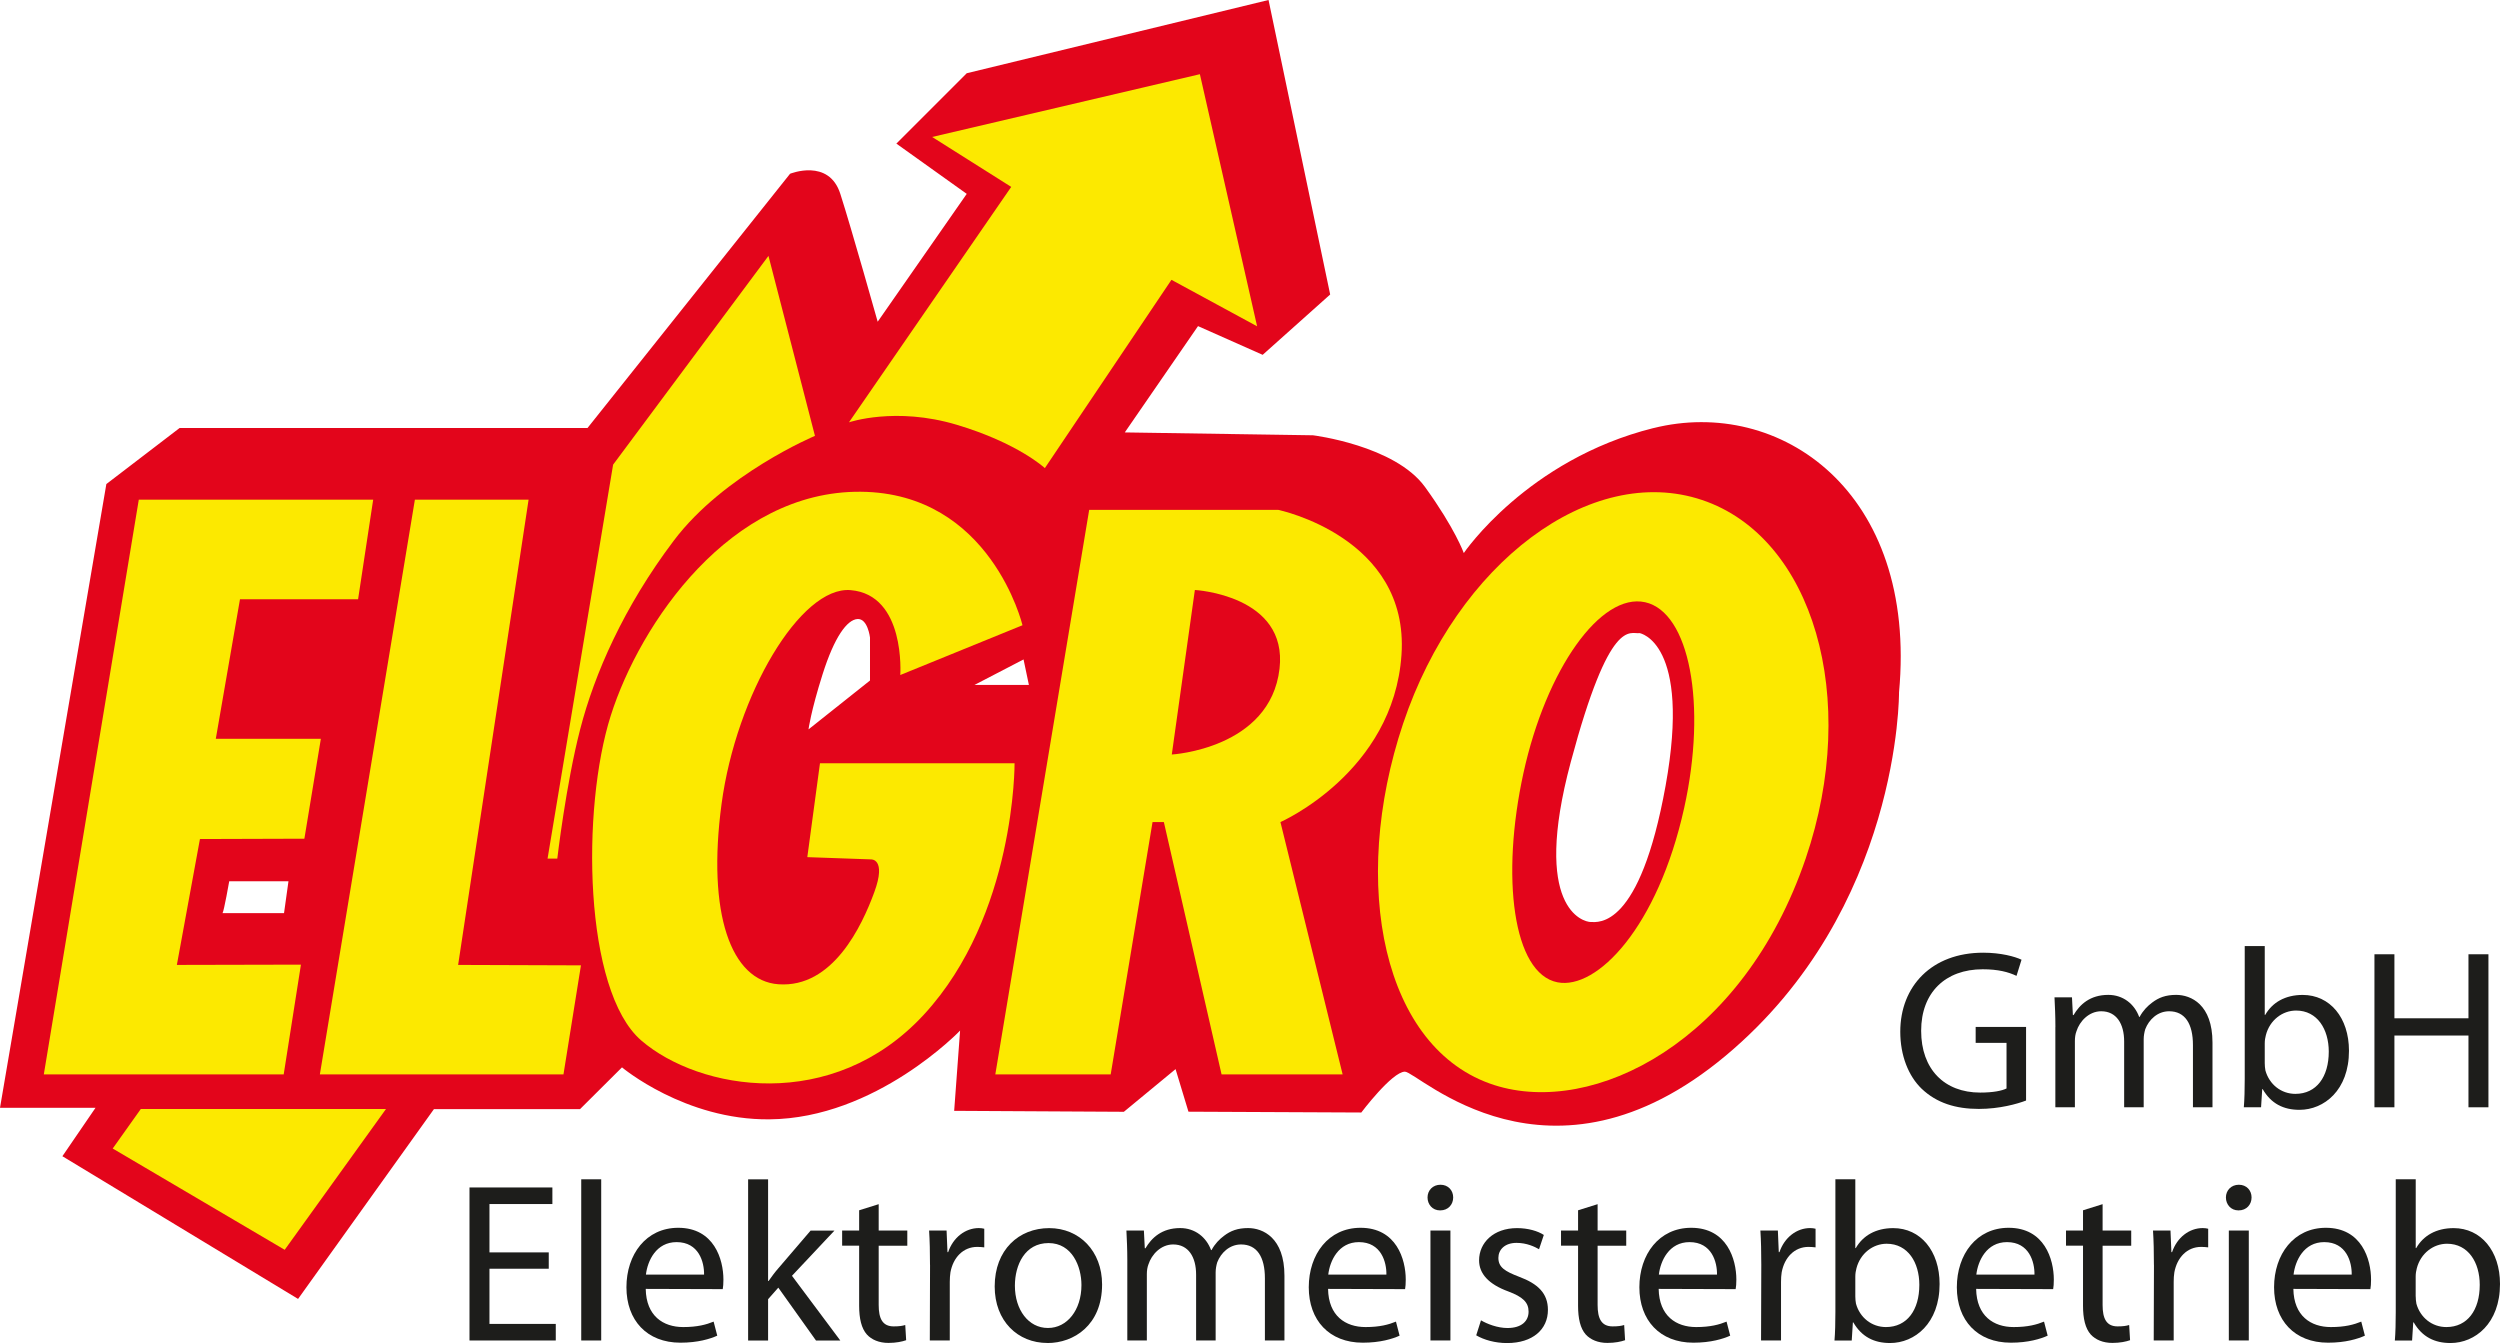
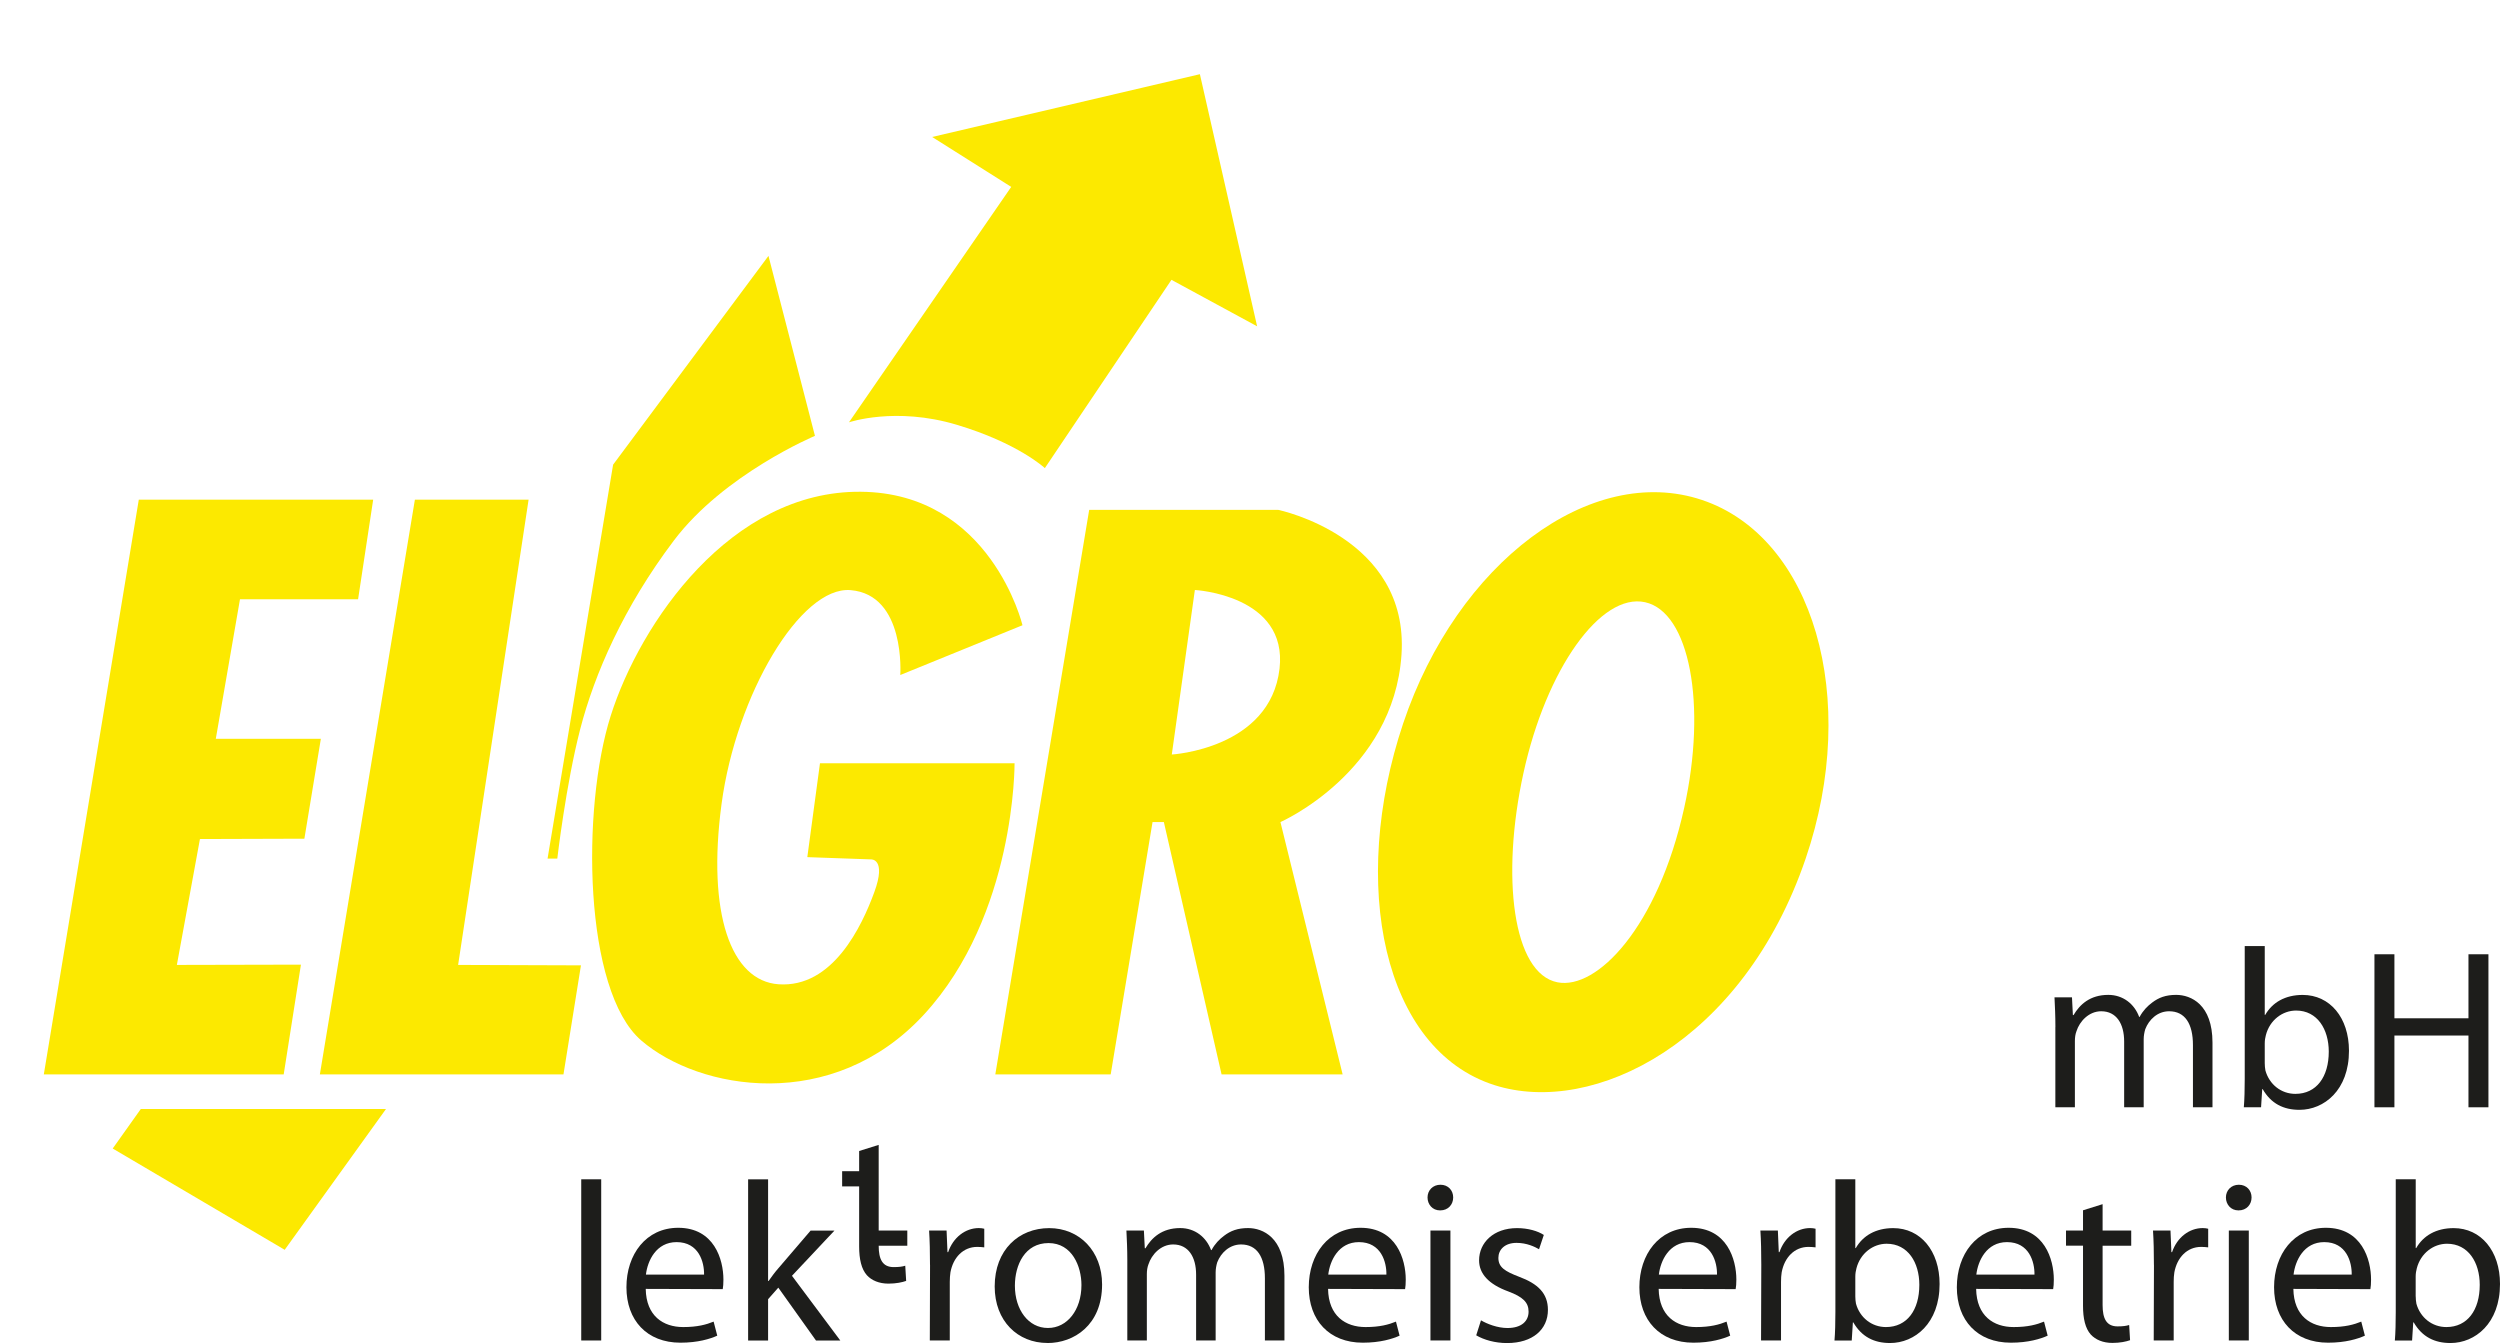
<svg xmlns="http://www.w3.org/2000/svg" id="Ebene_1" width="523.28" height="281.1" viewBox="0 0 523.28 281.1">
  <defs>
    <style>.cls-1{fill:#fce900;}.cls-2{fill:#e3051b;}.cls-3{fill:#1d1d1b;}</style>
  </defs>
-   <path class="cls-2" d="M346.08,89.6c-26.46,6.61-39.69,26.16-39.69,26.16,0,0-1.81-5.11-8.12-13.83-6.32-8.72-23.45-10.82-23.45-10.82l-39.39-.6,15.33-22.25,13.53,6.01,14.13-12.63L265.52,0l-63.17,15.33-14.73,14.73,14.73,10.52-18.64,26.76s-5.41-19.24-7.82-26.76c-2.4-7.52-10.52-4.21-10.52-4.21l-42.4,53.22H37.59l-15.33,11.73L0,231.88H19.99l-6.93,10.13,49.33,29.87,28.44-39.73h30.58l8.78-8.74s13.17,11.06,30.86,10.88c22.31-.18,39.91-18.58,39.91-18.58l-1.24,16.8,35.52,.2,10.82-8.93,2.7,8.91,36.18,.17s6.42-8.52,9.12-8.55c2.69-.02,30.18,27.57,67.17-3.36,36.62-30.62,36.26-76.02,36.26-76.02,3.91-42.1-24.96-61.94-51.42-55.32h0ZM59.45,191.13h-12.87c.31-.46,1.4-6.67,1.4-6.67h12.4l-.93,6.67h0Zm122.65-48.69l-12.87,10.23s.47-3.72,2.95-11.55c2.48-7.83,5.12-11.39,7.29-11.55,2.17-.15,2.63,3.88,2.63,3.88v8.99h0Zm21.86,.93l10.28-5.34,1.12,5.34h-11.4Zm144.67,21.09c-5.43,30.08-14.11,28.53-15.66,28.53s-12.41-2.79-4.19-33.49c8.22-30.7,12.41-26.67,14.42-26.98,0,0,10.85,1.86,5.43,31.94h0Z" />
  <polygon class="cls-1" points="29.05 104.59 9.17 224.89 59.38 224.89 62.99 201.91 37.02 201.97 41.85 175.62 63.71 175.55 67.16 154.64 45.17 154.64 50.23 125.44 74.95 125.44 78.11 104.59 29.05 104.59 29.05 104.59" />
  <polygon class="cls-1" points="86.84 104.59 66.95 224.89 117.94 224.89 121.6 202.06 95.89 201.97 110.64 104.59 86.84 104.59 86.84 104.59" />
  <path class="cls-1" d="M188.44,141.29l25.58-10.42s-6.63-27.71-33.86-27.94c-27.23-.24-46.18,27.47-52.33,46.89-6.16,19.42-5.68,57.54,6.39,67.96,12.08,10.42,40.02,15.39,59.2-5.45,19.18-20.84,18.94-52.57,18.94-52.57h-40.73l-2.65,19.65,13.31,.47s3.32-.24,.71,6.87c-2.6,7.1-8.69,20.08-20.05,19.27-9.95-.71-14.99-14.77-11.92-37.74,3.08-22.97,16.57-45.61,26.99-44.76,11.6,.95,10.42,17.76,10.42,17.76h0Z" />
  <path class="cls-1" d="M267.53,106.72h-39.55l-19.65,118.17h24.15l8.76-52.82h2.37l12.08,52.82h25.34l-13.02-52.82s23.68-10.39,25.34-35.03c1.66-24.64-25.81-30.32-25.81-30.32h0Zm.29,33.25c-1.94,16.78-22.55,17.96-22.55,17.96l4.83-34.44s19.51,1.06,17.72,16.49h0Z" />
  <path class="cls-1" d="M356.25,104.65c-23.27-7.8-51.27,13.14-62.55,46.77-11.28,33.63-4.27,68.24,19.11,75.71,20.69,6.61,52.05-8.97,65.15-47.46,11.43-33.58,1.55-67.22-21.71-75.02h0Zm-3.74,64.5c-5.53,24.94-18.24,38.07-26.5,36.46-9.34-1.82-11.9-22.05-7.13-43.82,4.77-21.77,16.16-37.77,25.45-35.74,9.29,2.04,13.01,21.34,8.18,43.1h0Z" />
  <path class="cls-1" d="M114.61,179.72l13.72-82.46,32.52-43.7,9.73,37.67s-19.02,7.98-29.54,21.92c-10.52,13.94-16.62,27.95-19.6,39.49-2.98,11.54-4.79,27.07-4.79,27.07h-2.03Z" />
  <path class="cls-1" d="M177.69,88.41l33.97-49.29-16.55-10.45,56.04-13.14,11.98,52.77-17.93-9.73-26.5,39.41s-5.59-5.23-18.44-9.07c-12.85-3.85-22.57-.51-22.57-.51h0Z" />
  <polygon class="cls-1" points="29.47 232.13 80.79 232.13 59.59 261.6 23.59 240.4 29.47 232.13 29.47 232.13" />
-   <path class="cls-3" d="M424.09,230.35c-1.85,.71-5.56,1.76-9.89,1.76-4.85,0-8.84-1.24-11.98-4.23-2.76-2.66-4.47-6.94-4.47-11.93,0-9.55,6.61-16.54,17.35-16.54,3.71,0,6.65,.81,8.03,1.47l-1.05,3.38c-1.71-.81-3.85-1.38-7.08-1.38-7.79,0-12.88,4.85-12.88,12.88s4.85,12.93,12.36,12.93c2.71,0,4.56-.38,5.51-.86v-9.55h-6.46v-3.33h10.55v15.4h0Z" />
  <path class="cls-3" d="M430.22,214.99c0-2.42-.1-4.32-.19-6.23h3.66l.19,3.71h.14c1.28-2.18,3.42-4.23,7.27-4.23,3.09,0,5.47,1.9,6.46,4.61h.1c.71-1.33,1.66-2.28,2.61-2.99,1.38-1.05,2.85-1.62,5.04-1.62,3.09,0,7.6,2,7.6,9.98v13.55h-4.09v-13.02c0-4.47-1.66-7.08-4.99-7.08-2.42,0-4.23,1.76-4.99,3.75-.19,.62-.33,1.38-.33,2.09v14.26h-4.09v-13.78c0-3.71-1.62-6.32-4.8-6.32-2.57,0-4.52,2.09-5.18,4.18-.24,.62-.33,1.33-.33,2.04v13.88h-4.09v-16.78h0Z" />
  <path class="cls-3" d="M469.86,198.03h4.18v14.4h.1c1.47-2.57,4.13-4.18,7.84-4.18,5.7,0,9.69,4.75,9.69,11.69,0,8.27-5.23,12.36-10.36,12.36-3.33,0-5.94-1.28-7.7-4.33h-.1l-.24,3.8h-3.61c.14-1.57,.19-3.9,.19-5.94v-27.8h0Zm4.18,24.52c0,.52,.05,1.05,.14,1.52,.81,2.9,3.28,4.89,6.27,4.89,4.42,0,6.99-3.56,6.99-8.84,0-4.66-2.38-8.6-6.84-8.6-2.85,0-5.51,2-6.32,5.13-.14,.52-.24,1.09-.24,1.76v4.14h0Z" />
  <polygon class="cls-3" points="501.18 199.74 501.18 213.14 516.68 213.14 516.68 199.74 520.86 199.74 520.86 231.77 516.68 231.77 516.68 216.75 501.18 216.75 501.18 231.77 497 231.77 497 199.74 501.18 199.74 501.18 199.74" />
-   <polygon class="cls-3" points="114.86 265.56 102.45 265.56 102.45 277.11 116.33 277.11 116.33 280.58 98.27 280.58 98.27 248.55 115.62 248.55 115.62 252.02 102.45 252.02 102.45 262.14 114.86 262.14 114.86 265.56 114.86 265.56" />
  <polygon class="cls-3" points="121.66 246.84 125.84 246.84 125.84 280.58 121.66 280.58 121.66 246.84 121.66 246.84" />
  <path class="cls-3" d="M135.16,269.79c.09,5.66,3.66,7.98,7.84,7.98,2.99,0,4.85-.52,6.37-1.14l.76,2.94c-1.47,.67-4.04,1.47-7.7,1.47-7.04,0-11.31-4.7-11.31-11.6s4.13-12.45,10.84-12.45c7.51,0,9.46,6.61,9.46,10.84,0,.85-.05,1.52-.14,2l-16.11-.05h0Zm12.21-3c.05-2.61-1.09-6.8-5.75-6.8-4.28,0-6.08,3.9-6.42,6.8h12.17Z" />
  <path class="cls-3" d="M160.77,268.13h.1c.57-.81,1.33-1.85,2-2.61l6.8-7.94h4.99l-8.89,9.46,10.12,13.55h-5.09l-7.89-11.07-2.14,2.42v8.65h-4.18v-33.74h4.18v21.29h0Z" />
-   <path class="cls-3" d="M183.92,252.06v5.51h5.99v3.18h-5.99v12.41c0,2.85,.81,4.47,3.14,4.47,1.14,0,1.81-.1,2.42-.29l.19,3.18c-.81,.29-2.09,.57-3.71,.57-1.95,0-3.52-.67-4.51-1.76-1.14-1.28-1.62-3.33-1.62-6.04v-12.55h-3.56v-3.18h3.56v-4.23l4.09-1.28h0Z" />
+   <path class="cls-3" d="M183.92,252.06v5.51h5.99v3.18h-5.99c0,2.85,.81,4.47,3.14,4.47,1.14,0,1.81-.1,2.42-.29l.19,3.18c-.81,.29-2.09,.57-3.71,.57-1.95,0-3.52-.67-4.51-1.76-1.14-1.28-1.62-3.33-1.62-6.04v-12.55h-3.56v-3.18h3.56v-4.23l4.09-1.28h0Z" />
  <path class="cls-3" d="M194.66,264.75c0-2.71-.05-5.04-.19-7.18h3.66l.19,4.52h.14c1.05-3.09,3.61-5.04,6.42-5.04,.43,0,.76,.05,1.14,.14v3.9c-.48-.05-.9-.1-1.47-.1-2.95,0-5.04,2.23-5.61,5.32-.09,.62-.14,1.28-.14,2v12.26h-4.18l.05-15.83h0Z" />
  <path class="cls-3" d="M219.23,281.1c-6.18,0-11.03-4.56-11.03-11.83,0-7.7,5.09-12.21,11.41-12.21s11.07,4.8,11.07,11.79c0,8.55-5.94,12.26-11.41,12.26h-.05Zm.14-3.14c3.99,0,6.99-3.75,6.99-8.98,0-3.9-1.95-8.79-6.89-8.79s-7.04,4.56-7.04,8.93c0,5.04,2.85,8.84,6.89,8.84h.05Z" />
  <path class="cls-3" d="M235.96,263.8c0-2.42-.1-4.33-.19-6.23h3.66l.19,3.71h.14c1.28-2.18,3.42-4.23,7.27-4.23,3.09,0,5.46,1.9,6.46,4.61h.1c.71-1.33,1.66-2.28,2.61-2.99,1.38-1.05,2.85-1.62,5.04-1.62,3.09,0,7.61,2,7.61,9.98v13.55h-4.09v-13.02c0-4.47-1.66-7.08-4.99-7.08-2.42,0-4.23,1.76-4.99,3.75-.19,.62-.33,1.38-.33,2.09v14.26h-4.09v-13.78c0-3.71-1.62-6.32-4.8-6.32-2.57,0-4.51,2.09-5.18,4.18-.24,.62-.33,1.33-.33,2.04v13.88h-4.09v-16.78h0Z" />
  <path class="cls-3" d="M277.98,269.79c.09,5.66,3.66,7.98,7.84,7.98,3,0,4.85-.52,6.37-1.14l.76,2.94c-1.47,.67-4.04,1.47-7.7,1.47-7.04,0-11.31-4.7-11.31-11.6s4.13-12.45,10.84-12.45c7.51,0,9.46,6.61,9.46,10.84,0,.85-.05,1.52-.14,2l-16.11-.05h0Zm12.21-3c.05-2.61-1.09-6.8-5.75-6.8-4.28,0-6.08,3.9-6.42,6.8h12.17Z" />
  <path class="cls-3" d="M301.41,253.35c-1.57,0-2.61-1.24-2.61-2.71s1.09-2.66,2.71-2.66,2.66,1.19,2.66,2.66-1.04,2.71-2.71,2.71h-.05Zm-2,27.23v-23.01h4.18v23.01h-4.18Z" />
  <path class="cls-3" d="M309.97,276.35c1.28,.76,3.47,1.62,5.56,1.62,2.99,0,4.42-1.48,4.42-3.42s-1.19-3.09-4.23-4.23c-4.18-1.52-6.13-3.76-6.13-6.51,0-3.71,3.04-6.75,7.94-6.75,2.33,0,4.37,.62,5.61,1.43l-1,2.99c-.9-.52-2.57-1.33-4.71-1.33-2.47,0-3.8,1.43-3.8,3.14,0,1.95,1.33,2.8,4.33,3.95,3.95,1.47,6.04,3.47,6.04,6.94,0,4.09-3.19,6.94-8.55,6.94-2.52,0-4.85-.67-6.46-1.62l1-3.14h0Z" />
-   <path class="cls-3" d="M334.4,252.06v5.51h5.99v3.18h-5.99v12.41c0,2.85,.81,4.47,3.14,4.47,1.14,0,1.81-.1,2.42-.29l.19,3.18c-.81,.29-2.09,.57-3.71,.57-1.95,0-3.52-.67-4.52-1.76-1.14-1.28-1.61-3.33-1.61-6.04v-12.55h-3.57v-3.18h3.57v-4.23l4.09-1.28h0Z" />
  <path class="cls-3" d="M347.18,269.79c.1,5.66,3.66,7.98,7.84,7.98,2.99,0,4.85-.52,6.37-1.14l.76,2.94c-1.47,.67-4.04,1.47-7.7,1.47-7.03,0-11.31-4.7-11.31-11.6s4.14-12.45,10.84-12.45c7.51,0,9.46,6.61,9.46,10.84,0,.85-.05,1.52-.15,2l-16.11-.05h0Zm12.21-3c.05-2.61-1.09-6.8-5.75-6.8-4.28,0-6.08,3.9-6.42,6.8h12.17Z" />
  <path class="cls-3" d="M368.66,264.75c0-2.71-.05-5.04-.19-7.18h3.66l.19,4.52h.14c1.05-3.09,3.61-5.04,6.42-5.04,.43,0,.76,.05,1.14,.14v3.9c-.48-.05-.9-.1-1.48-.1-2.95,0-5.04,2.23-5.61,5.32-.1,.62-.14,1.28-.14,2v12.26h-4.18l.05-15.83h0Z" />
  <path class="cls-3" d="M384.16,246.84h4.18v14.4h.1c1.47-2.57,4.14-4.18,7.84-4.18,5.7,0,9.7,4.75,9.7,11.69,0,8.27-5.23,12.36-10.36,12.36-3.33,0-5.94-1.28-7.7-4.32h-.09l-.24,3.8h-3.61c.14-1.57,.19-3.9,.19-5.94v-27.8h0Zm4.18,24.52c0,.52,.05,1.04,.14,1.52,.8,2.9,3.28,4.89,6.27,4.89,4.42,0,6.99-3.56,6.99-8.84,0-4.66-2.38-8.6-6.84-8.6-2.85,0-5.51,2-6.32,5.13-.14,.52-.24,1.09-.24,1.76v4.14h0Z" />
  <path class="cls-3" d="M413.63,269.79c.1,5.66,3.66,7.98,7.84,7.98,2.99,0,4.85-.52,6.37-1.14l.76,2.94c-1.47,.67-4.04,1.47-7.7,1.47-7.03,0-11.31-4.7-11.31-11.6s4.14-12.45,10.84-12.45c7.51,0,9.46,6.61,9.46,10.84,0,.85-.05,1.52-.14,2l-16.11-.05h0Zm12.21-3c.05-2.61-1.09-6.8-5.75-6.8-4.28,0-6.08,3.9-6.42,6.8h12.17Z" />
  <path class="cls-3" d="M440.1,252.06v5.51h5.99v3.18h-5.99v12.41c0,2.85,.81,4.47,3.14,4.47,1.14,0,1.8-.1,2.42-.29l.19,3.18c-.81,.29-2.09,.57-3.71,.57-1.95,0-3.52-.67-4.52-1.76-1.14-1.28-1.62-3.33-1.62-6.04v-12.55h-3.56v-3.18h3.56v-4.23l4.09-1.28h0Z" />
  <path class="cls-3" d="M450.84,264.75c0-2.71-.05-5.04-.19-7.18h3.66l.19,4.52h.14c1.05-3.09,3.61-5.04,6.42-5.04,.43,0,.76,.05,1.14,.14v3.9c-.47-.05-.9-.1-1.47-.1-2.95,0-5.04,2.23-5.61,5.32-.1,.62-.14,1.28-.14,2v12.26h-4.18l.05-15.83h0Z" />
  <path class="cls-3" d="M468.52,253.35c-1.57,0-2.61-1.24-2.61-2.71s1.09-2.66,2.71-2.66,2.66,1.19,2.66,2.66-1.04,2.71-2.71,2.71h-.05Zm-2,27.23v-23.01h4.18v23.01h-4.18Z" />
  <path class="cls-3" d="M480.03,269.79c.09,5.66,3.66,7.98,7.84,7.98,3,0,4.85-.52,6.37-1.14l.76,2.94c-1.47,.67-4.04,1.47-7.7,1.47-7.03,0-11.31-4.7-11.31-11.6s4.14-12.45,10.84-12.45c7.51,0,9.46,6.61,9.46,10.84,0,.85-.05,1.52-.14,2l-16.11-.05h0Zm12.21-3c.05-2.61-1.09-6.8-5.75-6.8-4.28,0-6.08,3.9-6.42,6.8h12.17Z" />
  <path class="cls-3" d="M501.46,246.84h4.18v14.4h.1c1.47-2.57,4.13-4.18,7.84-4.18,5.7,0,9.7,4.75,9.7,11.69,0,8.27-5.23,12.36-10.36,12.36-3.33,0-5.94-1.28-7.7-4.32h-.1l-.24,3.8h-3.61c.14-1.57,.19-3.9,.19-5.94v-27.8h0Zm4.18,24.52c0,.52,.05,1.04,.14,1.52,.81,2.9,3.28,4.89,6.27,4.89,4.42,0,6.99-3.56,6.99-8.84,0-4.66-2.38-8.6-6.85-8.6-2.85,0-5.51,2-6.32,5.13-.14,.52-.24,1.09-.24,1.76v4.14h0Z" />
</svg>